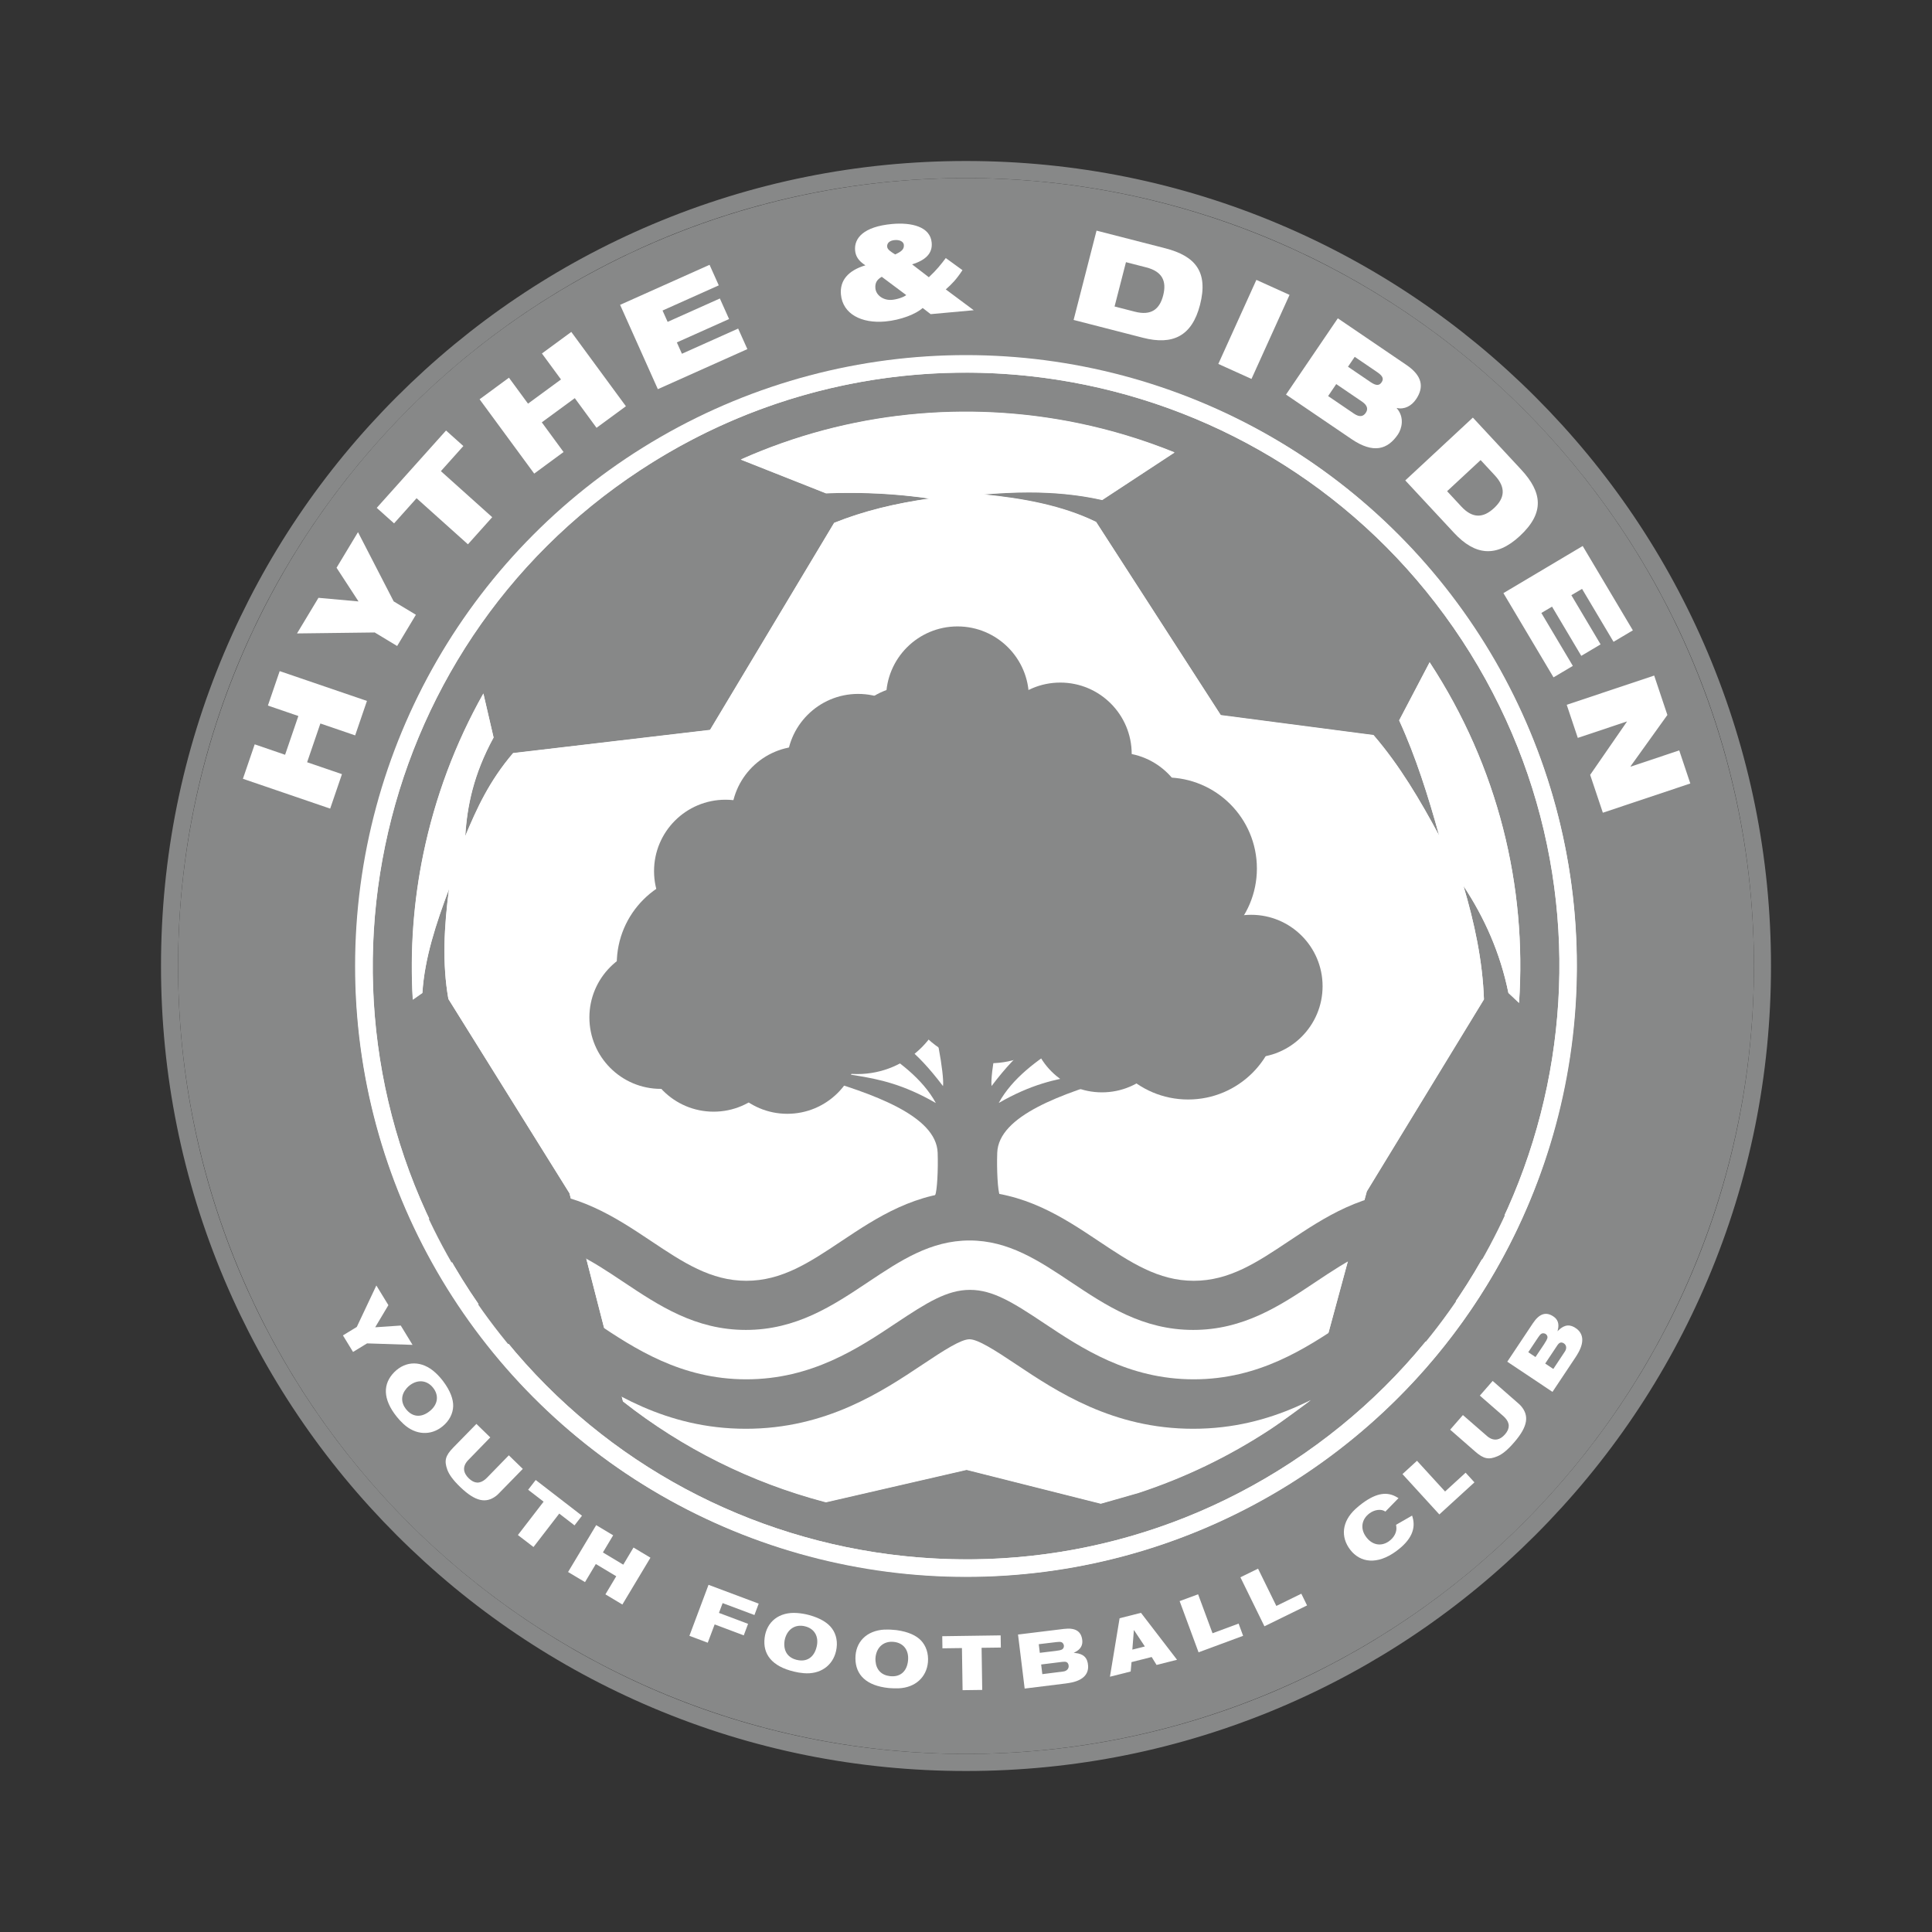
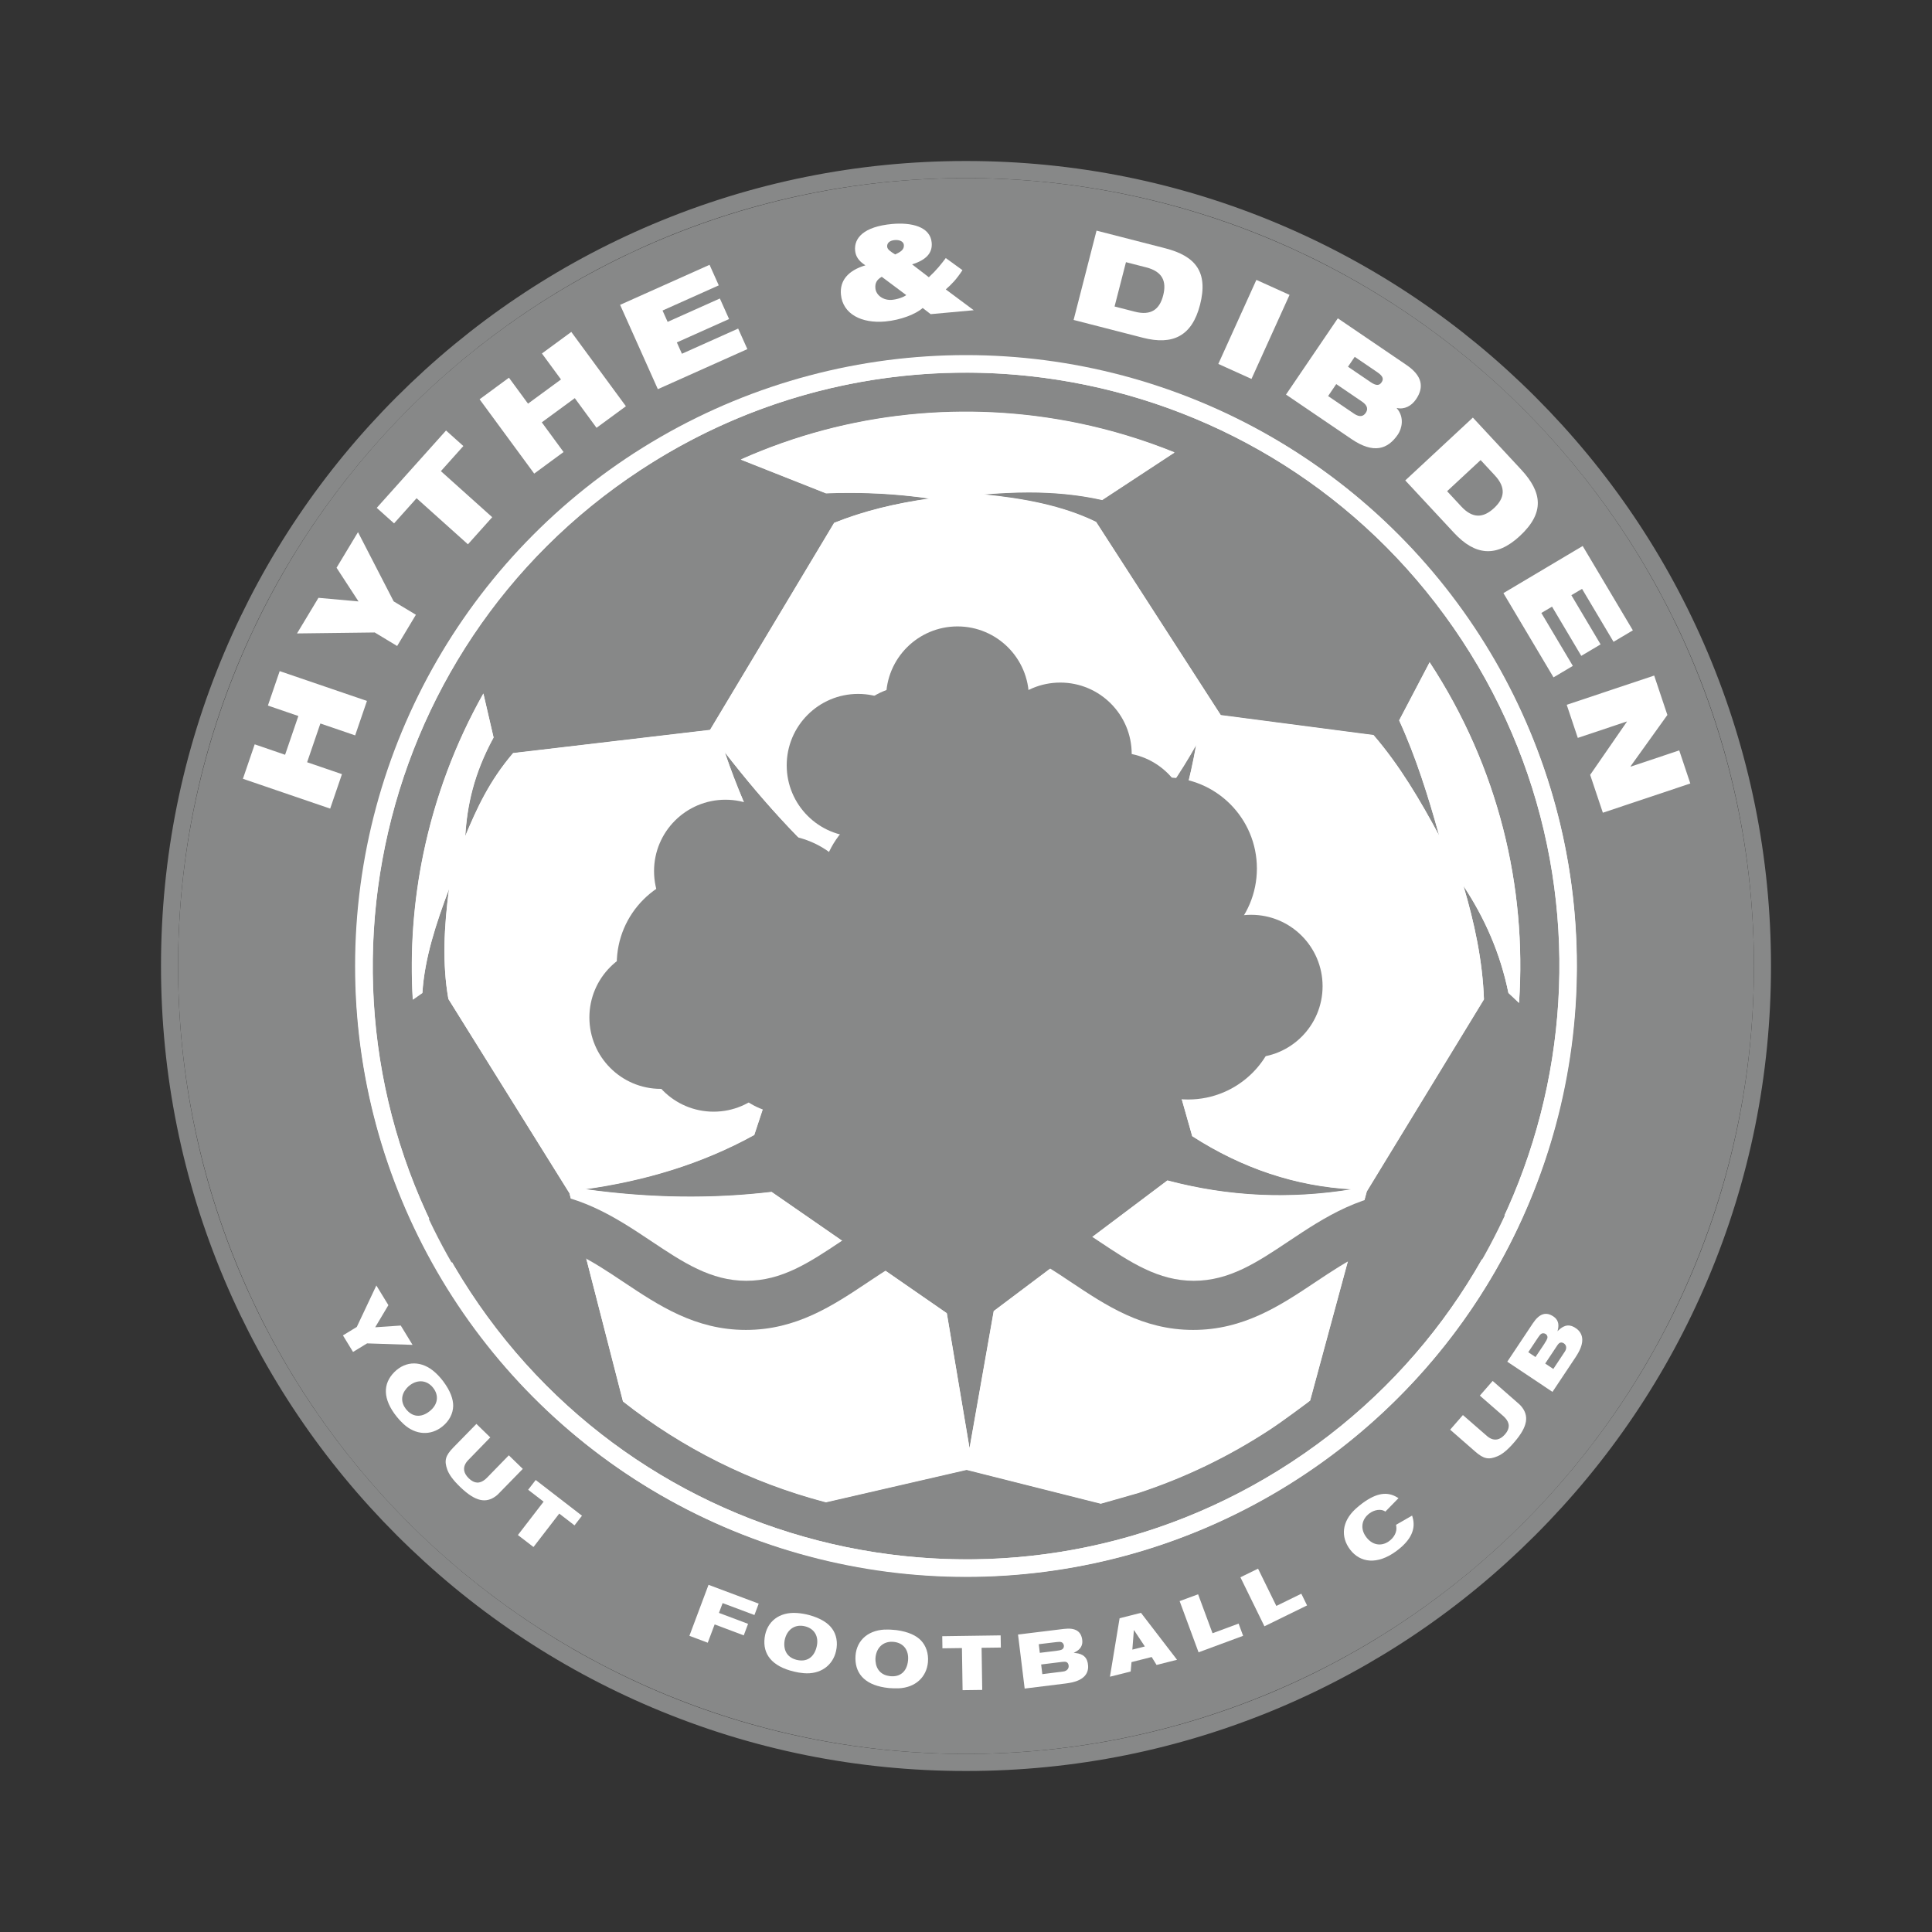
<svg xmlns="http://www.w3.org/2000/svg" id="Layer_2" viewBox="0 0 300 300">
  <rect x="0" y="0" width="300" height="300" fill="#333333" stroke="none" />
  <defs>
    <style>.cls-1{fill:none;}.cls-2{clip-path:url(#clippath);}.cls-3{fill:#008a3e;}.cls-4,.cls-5{fill:#fff;}.cls-6,.cls-7{fill:#878888;}.cls-7,.cls-5{fill-rule:evenodd;}</style>
    <clipPath id="clippath">
      <circle class="cls-1" cx="150" cy="150" r="92.2" />
    </clipPath>
  </defs>
  <g id="Layer_1-2">
    <rect class="cls-1" width="300" height="300" />
    <circle class="cls-6" cx="150" cy="150" r="122.35" />
    <path class="cls-6" d="m150,27.65c67.57,0,122.35,54.78,122.35,122.35s-54.78,122.35-122.35,122.35S27.65,217.57,27.65,150,82.43,27.65,150,27.65m0-2.65c-16.87,0-33.24,3.31-48.66,9.82-14.89,6.3-28.25,15.31-39.73,26.79-11.48,11.48-20.49,24.85-26.79,39.73-6.52,15.41-9.82,31.78-9.82,48.66s3.31,33.24,9.82,48.66c6.3,14.89,15.31,28.25,26.79,39.73,11.48,11.48,24.85,20.49,39.73,26.79,15.41,6.52,31.78,9.82,48.66,9.82s33.24-3.31,48.66-9.82c14.89-6.3,28.25-15.31,39.73-26.79,11.48-11.48,20.49-24.85,26.79-39.73,6.52-15.41,9.82-31.78,9.82-48.66s-3.31-33.24-9.82-48.66c-6.3-14.89-15.31-28.25-26.79-39.73-11.48-11.48-24.85-20.49-39.73-26.79-15.41-6.52-31.78-9.82-48.66-9.82h0Z" />
    <circle class="cls-4" cx="150" cy="150" r="94.86" />
    <path class="cls-4" d="m49.75,112.34l-2.06,6.02,5.41,1.85-1.83,5.35-13.55-4.63,1.83-5.35,4.72,1.62,2.06-6.02-4.73-1.62,1.83-5.35,13.55,4.63-1.83,5.35-5.41-1.85Z" />
    <path class="cls-4" d="m58.21,98.21l-12.09.15,3.33-5.53,6.22.56-3.41-5.23,3.33-5.53,5.54,10.75,3.45,2.08-2.91,4.85-3.45-2.08Z" />
    <path class="cls-4" d="m64.68,77.37l-3.49,3.9-2.69-2.41,10.76-12.01,2.69,2.41-3.49,3.9,7.97,7.15-3.77,4.21-7.97-7.15Z" />
    <path class="cls-4" d="m89.26,61.82l-5.13,3.76,3.38,4.61-4.56,3.35-8.48-11.54,4.56-3.35,2.96,4.03,5.12-3.76-2.96-4.03,4.56-3.35,8.48,11.54-4.56,3.35-3.38-4.61Z" />
    <path class="cls-4" d="m96.28,47.34l13.9-6.22,1.43,3.19-8.73,3.91.79,1.76,8.11-3.63,1.43,3.19-8.11,3.63.79,1.76,8.73-3.91,1.43,3.19-13.9,6.22-5.85-13.07Z" />
    <path class="cls-4" d="m143.28,47.82c-1.04.94-3.39,1.88-5.83,2.1-3.66.33-6.59-1.15-6.87-4.19-.2-2.16,1.11-3.73,3.8-4.53-1.11-.7-1.52-1.45-1.6-2.31-.17-1.88,1.27-3.7,5.75-4.11,3-.27,5.92.41,6.14,2.89.15,1.62-.86,2.7-3.04,3.38l2.6,2c1.26-1.18,1.91-2.03,2.63-2.98l2.59,1.88c-.99,1.5-1.66,2.16-2.59,2.99l4.34,3.23-6.69.61-1.24-.96Zm-6.36-4.84c-.78.45-1.06.98-.99,1.78.1,1.1,1.26,1.92,2.58,1.8.88-.08,1.87-.45,2.21-.74l-3.8-2.84Zm2.08-3.47c.91-.42,1.42-.77,1.35-1.49-.05-.5-.64-.81-1.42-.74-.82.07-1.22.49-1.17,1.03.04.42.47.72,1.24,1.2Z" />
    <path class="cls-4" d="m170.26,35.81l10.67,2.74c4.7,1.21,6.72,3.67,5.41,8.78-1.25,4.88-4.25,6.3-8.85,5.12l-10.78-2.77,3.56-13.87Zm2.81,11.78l3.15.81c2.51.64,3.84-.34,4.4-2.54s-.13-3.7-2.63-4.34l-3.15-.81-1.77,6.88Z" />
    <path class="cls-4" d="m195.09,43.46l5.15,2.33-5.91,13.05-5.15-2.33,5.91-13.05Z" />
    <path class="cls-4" d="m207.74,49.43l10.65,7.24c2.44,1.66,2.79,3.42,1.49,5.33-.72,1.06-1.83,1.62-2.98,1.35l-.02.03c1.26,1.44.78,3.2.19,4.08-1.58,2.32-3.78,3.06-7.24.7l-10.14-6.89,8.05-11.85Zm-1.51,12.07l4,2.72c.93.63,1.48.42,1.84-.11.35-.51.35-1.12-.58-1.75l-4-2.72-1.26,1.86Zm3.09-4.55l3.53,2.4c.95.64,1.38.47,1.69,0,.3-.45.29-.89-.65-1.54l-3.53-2.4-1.04,1.53Z" />
    <path class="cls-4" d="m228.7,64.84l7.5,8.07c3.3,3.56,3.67,6.72-.19,10.31-3.69,3.43-6.98,3.01-10.22-.47l-7.58-8.15,10.49-9.75Zm-3.99,11.44l2.21,2.38c1.76,1.89,3.41,1.78,5.07.24,1.66-1.54,1.89-3.18.13-5.08l-2.21-2.38-5.2,4.83Z" />
    <path class="cls-4" d="m245.77,84.8l7.78,13.08-3,1.78-4.89-8.22-1.66.98,4.54,7.64-3,1.78-4.54-7.64-1.66.98,4.89,8.22-3,1.78-7.78-13.08,12.31-7.32Z" />
    <path class="cls-4" d="m256.86,104.9l2.05,6.12-5.71,7.96.02.06,7.53-2.52,1.72,5.14-13.58,4.54-1.97-5.88,5.7-8.25v-.04s-7.62,2.55-7.62,2.55l-1.72-5.14,13.58-4.54Z" />
    <path class="cls-4" d="m60.31,202.66l-2.05,3.44,3.97-.27,1.83,3-7.06-.23-2.18,1.33-1.57-2.57,2.15-1.31,3.04-6.44,1.86,3.04Z" />
    <path class="cls-4" d="m67.6,213.14c.45.41.86.87,1.23,1.36,1.13,1.51,1.56,2.8,1.54,3.84-.03,1.14-.59,2.29-1.66,3.15-1.79,1.46-4.17,1.38-6.07-.39-.38-.35-.72-.72-1.04-1.12-2.2-2.75-2.16-5.12-.37-6.92,1.8-1.8,4.29-1.82,6.37.08Zm-4.55,5.67c.96,1.23,2.34,1.39,3.69.3,1.27-1.02,1.45-2.44.51-3.62-.92-1.16-2.32-1.33-3.57-.42-.2.15-.38.31-.54.5-.9,1.04-.91,2.19-.1,3.24Z" />
    <path class="cls-4" d="m73.97,221.1l2.16,2.1-3.49,3.59c-.07.07-.14.15-.2.24-.6.82-.51,1.69.36,2.53.86.83,1.7.86,2.55.15.09-.08.18-.15.26-.24l3.4-3.49,2.17,2.11-3.79,3.88c-.12.13-.26.24-.4.35-1.52,1.12-3.13.88-5.49-1.38-1.2-1.15-1.78-2.01-2.04-2.72-.5-1.39-.32-2.17.92-3.44l3.6-3.68Z" />
    <path class="cls-4" d="m83.18,229.81l7.19,5.55-1.16,1.5-2.37-1.83-4,5.19-2.42-1.86,3.99-5.18-2.4-1.85,1.16-1.5Z" />
-     <path class="cls-4" d="m92.57,236.82l2.64,1.58-1.59,2.66,3.16,1.9,1.59-2.66,2.63,1.58-4.36,7.27-2.63-1.58,1.68-2.81-3.17-1.9-1.68,2.81-2.63-1.57,4.36-7.27Z" />
+     <path class="cls-4" d="m92.57,236.82Z" />
    <path class="cls-4" d="m110.02,246.09l7.79,2.92-.66,1.77-4.94-1.85-.57,1.52,4.52,1.7-.67,1.79-4.52-1.7-1.07,2.84-2.85-1.07,2.97-7.92Z" />
    <path class="cls-4" d="m123.81,250.47c.61.05,1.22.15,1.81.31,1.82.49,2.96,1.25,3.57,2.09.68.91.94,2.17.63,3.51-.51,2.25-2.44,3.66-5.03,3.43-.51-.04-1.02-.13-1.51-.25-3.43-.82-4.86-2.71-4.55-5.23.31-2.53,2.27-4.08,5.07-3.86Zm-.1,7.27c1.51.38,2.7-.34,3.1-2.04.38-1.59-.35-2.82-1.82-3.17-1.44-.35-2.65.38-3.08,1.87-.07.24-.11.48-.12.73-.07,1.38.63,2.29,1.92,2.62Z" />
    <path class="cls-4" d="m137.35,253.05c.61-.03,1.23,0,1.83.07,1.87.25,3.1.85,3.82,1.6.79.82,1.21,2.03,1.09,3.39-.21,2.3-1.94,3.94-4.54,4.05-.51.02-1.02,0-1.53-.04-3.51-.36-5.17-2.05-5.19-4.59-.02-2.54,1.71-4.34,4.52-4.49Zm.85,7.22c1.55.18,2.63-.69,2.8-2.42.16-1.63-.72-2.75-2.22-2.9-1.47-.15-2.58.72-2.81,2.25-.04.24-.04.49-.02.73.11,1.37.93,2.19,2.24,2.34Z" />
    <path class="cls-4" d="m146.3,254.07l9.08-.13.03,1.89-2.99.04.1,6.54-3.05.04-.1-6.54-3.03.04-.03-1.9Z" />
    <path class="cls-4" d="m158.08,253.81l7.1-.87c1.84-.23,2.7.38,2.87,1.71.1.82-.24,1.45-1.13,1.9l-.2.1h0s.28.03.28.03c1.25.13,1.89.75,1.96,1.97.08,1.25-.71,2.19-2.48,2.59-.33.07-.66.13-.99.17l-6.38.79-1.03-8.38Zm5.87,2.54c.88-.11,1.08-.21,1.21-.52.04-.1.05-.2.04-.31-.01-.1-.05-.19-.1-.28-.18-.27-.37-.34-1.05-.26l-2.75.33.16,1.34,2.49-.3Zm1.16,3.2c.58-.07.91-.5.82-.97,0-.03-.01-.07-.02-.1-.12-.38-.36-.5-.93-.43l-3.31.41.18,1.5,3.25-.41Z" />
    <path class="cls-4" d="m173.85,251.28l3.32-.84,5.6,7.29-3.18.8-.76-1.23-3.13.79-.13,1.46-3.22.81,1.5-9.08Zm3.92,4.38l-1.7-2.56h0s-.24,3.05-.24,3.05l1.95-.49Z" />
    <path class="cls-4" d="m183.17,248.62l2.87-1.06,2.24,6.05,4.05-1.5.7,1.9-6.92,2.56-2.94-7.96Z" />
    <path class="cls-4" d="m192.61,244.92l2.74-1.34,2.84,5.79,3.88-1.9.89,1.82-6.62,3.24-3.73-7.61Z" />
    <path class="cls-4" d="m217.15,232.64l-2.03,2.08-.15-.09c-.51-.3-1.48-.25-2.3.35-1.24.91-1.47,2.35-.6,3.59.95,1.36,2.37,1.61,3.57.78.88-.61,1.29-1.51,1.18-2.29l-.04-.29,2.49-1.43.07.23c.53,1.78-.15,3.57-2.6,5.34-2.89,2.09-5.51,1.77-7.08-.27-1.53-2-1.28-4.38.8-6.31.34-.32.7-.61,1.07-.89,2.27-1.68,3.92-1.83,5.39-.95l.24.14Z" />
-     <path class="cls-4" d="m217.77,228.9l2.26-2.07,4.36,4.77,3.19-2.92,1.37,1.5-5.45,4.98-5.73-6.27Z" />
    <path class="cls-4" d="m225.18,222l1.98-2.27,3.78,3.29c.08.07.16.13.25.19.85.56,1.72.42,2.51-.49.78-.9.76-1.75.01-2.56-.08-.09-.16-.17-.25-.25l-3.67-3.2,1.99-2.28,4.08,3.57c.13.12.26.24.37.38,1.2,1.45,1.05,3.08-1.08,5.55-1.08,1.26-1.9,1.89-2.61,2.19-1.36.58-2.15.44-3.48-.73l-3.88-3.39Z" />
    <path class="cls-4" d="m234.06,211.43l3.97-5.96c1.03-1.54,2.05-1.8,3.17-1.06.69.46.94,1.13.7,2.1l-.06.21h0s.2-.19.2-.19c.92-.87,1.8-.94,2.77-.21,1,.76,1.2,1.97.35,3.58-.16.3-.33.59-.52.87l-3.57,5.36-7.03-4.69Zm5.76-2.8c.49-.74.55-.96.4-1.26-.05-.09-.12-.17-.21-.23-.08-.05-.18-.09-.28-.1-.32-.04-.5.06-.88.62l-1.54,2.31,1.12.75,1.4-2.09Zm3.19,1.21c.32-.49.21-1.02-.2-1.26-.03-.02-.06-.03-.09-.05-.36-.15-.62-.06-.93.42l-1.85,2.78,1.26.84,1.81-2.73Z" />
    <path class="cls-7" d="m99.42,72.99c21.26-13.97,46.18-17.99,69.26-13.21,23.09,4.78,44.36,18.37,58.33,39.63,13.96,21.26,17.99,46.17,13.21,69.27-4.78,23.09-18.37,44.36-39.63,58.32-21.26,13.97-46.17,17.99-69.27,13.21-23.09-4.78-44.36-18.37-58.32-39.63-13.97-21.26-17.99-46.18-13.21-69.27,4.78-23.09,18.37-44.36,39.63-58.32h0Zm-35.33,82.22c-.45-7.62.11-15.24,1.65-22.67,1.8-8.67,4.92-17.07,9.31-24.86l1.58,6.82c-3.13,5.74-4.11,10.66-4.4,15.33,1.79-4.27,3.72-8.55,7.44-12.9,10.19-1.2,20.39-2.4,30.58-3.6l19.27-32.15c4.56-1.84,9.55-3.03,14.84-3.78-5.51-.81-10.85-1.02-16.09-.82-4.42-1.75-8.83-3.49-13.24-5.24,16.82-7.5,35.17-9.2,52.43-5.63,5.09,1.05,10.08,2.57,14.91,4.52l-11.22,7.37c-6.22-1.39-12.38-1.38-18.52-.85,6.33.62,12.36,1.74,17.57,4.28,6.45,10,12.91,20,19.36,30l23.72,3.1c4.09,4.75,7.23,10.11,10.19,15.6-1.72-6.19-3.63-12.26-6.21-17.89,1.58-3.01,3.15-6.01,4.73-9.02,10.66,16.28,15.09,34.84,13.88,52.88-.55-.52-1.1-1.03-1.65-1.55-1.27-6.23-3.72-11.69-6.98-16.62,1.72,5.8,2.97,11.65,3.18,17.62-6.06,9.94-12.13,19.89-18.19,29.82l-8.8,32.47-.49.38s-3.73,2.78-5.69,4.08c-6.52,4.28-13.4,7.56-20.47,9.88-.33.11-5.53,1.57-5.86,1.67l-20.83-5.25-21.84,5.03s-.26-.07-.39-.1c-11.2-2.98-21.82-8.22-31.13-15.55l-8.31-32.33-18.8-30.16c-.97-5.49-.67-11.25.1-17.09-2,5.34-3.79,10.7-4.14,16.15-.49.35-.98.7-1.48,1.04h0Zm48.45-38.41c3.55,10.42,8.47,19.94,14.77,28.55l-10.2,30.86c-8.17,4.51-17.01,7.13-26.31,8.43,10,1.4,19.67,1.54,29.01.43l27.2,18.83,3.53,20.97,3.76-21.3,26.97-20.28c9.45,2.51,19.03,2.96,28.73,1.36-8.76-.47-17.06-3.22-24.88-8.25l-9.49-33.44c4.84-7.62,8.22-16.72,10.11-27.33-4.9,8.7-10.87,15.77-17.57,21.72l-34.16,1.82c-8.32-6.7-15.22-14.33-21.47-22.38h0Z" />
    <path class="cls-4" d="m149.91,57.86c6.32,0,12.61.65,18.78,1.93,23.09,4.78,44.36,18.37,58.33,39.63,13.96,21.26,17.99,46.17,13.21,69.27-4.78,23.09-18.37,44.36-39.63,58.32-15.59,10.24-33.14,15.13-50.49,15.13-6.32,0-12.61-.65-18.77-1.92-23.09-4.78-44.36-18.37-58.32-39.63-13.97-21.26-17.99-46.18-13.21-69.27,4.78-23.09,18.37-44.36,39.63-58.32,15.58-10.24,33.14-15.13,50.49-15.13m-21.64,18.74c1.21-.05,2.43-.07,3.66-.07,4.07,0,8.2.27,12.43.89-5.29.74-10.28,1.93-14.84,3.78l-19.27,32.15c-10.19,1.2-20.39,2.4-30.58,3.6-3.72,4.35-5.65,8.63-7.44,12.9.29-4.66,1.27-9.59,4.4-15.33l-1.58-6.82c-4.39,7.79-7.51,16.19-9.31,24.86-1.54,7.42-2.1,15.05-1.65,22.67.49-.35.99-.7,1.48-1.04.35-5.45,2.14-10.81,4.14-16.15-.76,5.85-1.07,11.6-.1,17.09l18.8,30.16,8.31,32.33c9.31,7.33,19.93,12.57,31.13,15.55.13.03.39.1.39.1l21.84-5.03,20.83,5.25c.33-.1,5.53-1.56,5.86-1.67,7.07-2.32,13.95-5.6,20.47-9.88,1.97-1.29,5.69-4.08,5.69-4.08l.49-.38,8.8-32.47c6.06-9.94,12.12-19.88,18.19-29.82-.21-5.98-1.46-11.82-3.18-17.62,3.26,4.93,5.71,10.39,6.98,16.62.55.52,1.1,1.03,1.65,1.55,1.22-18.04-3.21-36.6-13.88-52.88-1.58,3-3.15,6.01-4.73,9.02,2.58,5.63,4.49,11.7,6.21,17.89-2.95-5.49-6.1-10.86-10.19-15.6l-23.72-3.1c-6.46-10-12.91-20-19.36-30-5.22-2.53-11.25-3.66-17.57-4.28,2.37-.2,4.74-.33,7.12-.33,3.78,0,7.58.32,11.4,1.18l11.22-7.37c-4.83-1.95-9.83-3.47-14.91-4.52-5.76-1.19-11.63-1.8-17.53-1.8-11.79,0-23.69,2.42-34.9,7.42,4.41,1.75,8.83,3.5,13.24,5.24m57.48,39.05c-1.9,10.6-5.27,19.71-10.11,27.33l9.49,33.44c7.82,5.03,16.12,7.78,24.88,8.25-3.78.62-7.55.94-11.29.94-5.86,0-11.68-.77-17.44-2.3l-26.97,20.28-3.76,21.3-3.53-20.97-27.2-18.83c-4.14.49-8.34.74-12.61.74-5.36,0-10.83-.39-16.4-1.17,9.3-1.3,18.13-3.92,26.31-8.43l10.2-30.86c-6.3-8.62-11.22-18.13-14.77-28.55,6.26,8.05,13.15,15.68,21.47,22.38l34.16-1.82c6.71-5.95,12.68-13.02,17.57-21.72m-35.83-60.45v2.65-2.65c-18.48,0-36.44,5.39-51.95,15.57-21.16,13.9-35.64,35.21-40.77,60-5.14,24.79-.31,50.1,13.59,71.26,13.9,21.16,35.21,35.64,60,40.77,6.35,1.31,12.84,1.98,19.31,1.98,18.48,0,36.44-5.38,51.95-15.57,21.16-13.9,35.64-35.21,40.77-60,5.13-24.8.31-50.11-13.59-71.26-13.9-21.16-35.21-35.64-60.01-40.77-6.35-1.31-12.84-1.98-19.31-1.98h0Zm-27.71,16.14c8.89-3.16,18.18-4.75,27.72-4.75,5.69,0,11.41.59,17,1.74,3.24.67,6.45,1.54,9.6,2.59l-5.9,3.88c-3.4-.68-6.97-1.01-10.86-1.01-2.27,0-4.68.11-7.35.34l-.03,5.29c6.89.67,11.87,1.82,16.01,3.71,5.51,8.54,11.03,17.08,16.54,25.63l2.41,3.74.67,1.03,1.22.16,22.7,2.97c3.73,4.5,6.63,9.55,9.21,14.36l4.9-1.97c-1.45-5.2-3.26-11.25-5.82-17.09l.11-.22c.62-1.18,1.24-2.36,1.85-3.54,6.16,10.61,9.85,22.24,10.91,34.3-1.04-2.17-2.25-4.3-3.64-6.41l-4.76,2.22c1.82,6.14,2.79,11.3,3.04,16.18-2.96,4.85-5.92,9.7-8.87,14.55-2.88,4.72-5.76,9.45-8.64,14.17l-.07-1.19c-7.95-.42-15.59-2.88-22.75-7.3l-8.9-31.33c4.68-7.68,7.99-16.84,9.85-27.27l-4.93-1.77c-4.34,7.72-9.69,14.41-16.34,20.42l-32.2,1.71c-6.97-5.72-13.43-12.52-20.26-21.31l-4.61,2.48c3.47,10.18,8.28,19.65,14.33,28.15l-9.44,28.57c-7.22,3.84-15.24,6.34-24.49,7.64v1.47s-18.29-29.34-18.29-29.34c-.71-4.4-.65-9.3.2-15.79l-4.75-1.18c.21-1.37.46-2.74.74-4.1.42-2.02.91-4.02,1.47-6-.1.85-.18,1.71-.23,2.59l5.1,1.19c1.62-3.86,3.33-7.65,6.35-11.41l10.89-1.28,18.63-2.19,1.3-.15.67-1.12,18.8-31.38c3.91-1.49,8.31-2.57,13.4-3.29l.02-5.26c-4.2-.62-8.4-.92-12.82-.92-1.05,0-2.12.02-3.19.05l-2.11-.83c-1.48-.58-2.95-1.17-4.43-1.75h0Zm34.54,133.74l25.12-18.89c5.56,1.37,11.23,2.06,16.86,2.06,3.33,0,6.71-.24,10.08-.72l-7.69,28.37c-.86.64-3.72,2.75-5.31,3.8-6.19,4.07-12.87,7.29-19.84,9.58-.21.07-1.94.56-3.2.91-.85.24-1.46.41-1.88.53l-20.13-5.07-.62-.16-.62.14-21.2,4.88c-10.68-2.88-20.51-7.74-29.22-14.45l-7.35-28.62c5.23.68,10.44,1.02,15.49,1.02,4.01,0,8.01-.22,11.92-.64l25.46,17.63,3.35,19.87,5.23.02,3.58-20.27h0Z" />
-     <polygon class="cls-5" points="152.29 90.66 194.11 118.34 211.79 177.64 210.01 184.67 196.19 216.26 150.33 228.26 96.23 196.03 90.8 184.65 108.44 118.67 135.24 99.49 152.29 90.66" />
    <path class="cls-6" d="m180.8,163.79c-10.89,4.3-15.67,1.7-25.72,7.48,4.18-7.66,15.62-11.43,18.29-14.51-.42-.01-.75-.04-1.01-.13-.34-.11-.58-.33-.8-.71-6.02,6.07-8.73,1-17.59,12.72-.24-1.72,1.19-9.92,2.5-12.4-.79.25-1.41.34-1.95.29-.71-.06-1.28-.34-1.89-.82-.35,1.91-1.77,5.23-2.29,8.09-.01.06-.14.63-.14.63,0,0-.13-.57-.14-.63-.52-2.85-1.95-6.17-2.29-8.08-.62.48-1.19.77-1.89.82-.54.05-1.16-.05-1.95-.29,1.31,2.48,2.73,10.69,2.5,12.4-8.87-11.72-11.57-6.65-17.59-12.72-.22.38-.46.59-.8.71-.26.09-.59.11-1.01.13,2.67,3.08,14.11,6.85,18.29,14.51-10.05-5.79-14.83-3.19-25.72-7.48.1.4-.04.65-.86.91.44,0,.79.17,1.2.32,2.2.83,4.32,1.5,6.35,2.08h0c9.25,2.68,19.1,6.13,19.31,11.89.09,2.65-.09,5.99-.39,6.57-.19.36-.49.73-.96,1.15-.18.17-.04.47.2.44.98-.12,1.86-.33,2.67-.33.27,0,.52.02.77.08.35.08.72.06,1.06-.04.35-.11.81-.17,1.27-.18.47.02.92.08,1.28.18.34.1.71.12,1.06.04.25-.06.51-.08.77-.08.81,0,1.69.21,2.67.33.24.03.38-.27.2-.44-.47-.42-.77-.78-.96-1.15-.3-.58-.49-3.91-.39-6.57.2-5.76,10.06-9.21,19.31-11.89h0c2.02-.58,4.15-1.26,6.35-2.08.4-.15.76-.32,1.2-.32-.82-.26-.96-.5-.86-.91Z" />
    <path class="cls-3" d="m153.04,152.29c-1.2,3.76-1.74,8.71-2.96,11.73,1.19-5.05.69-9.49,1.78-13.07.23.38.65.91,1.19,1.34Z" />
    <g class="cls-2">
      <path class="cls-6" d="m428.55,184.98c-8.37,0-14.53,4.11-19.97,7.74-4.96,3.3-9.24,6.16-14.77,6.16s-9.81-2.85-14.77-6.16c-5.44-3.63-11.6-7.74-19.97-7.74s-14.53,4.11-19.97,7.74c-4.96,3.31-9.24,6.16-14.77,6.16s-9.81-2.85-14.77-6.16c-5.44-3.63-11.6-7.74-19.97-7.74s-14.53,4.11-19.97,7.74c-4.96,3.3-9.24,6.16-14.77,6.16s-9.81-2.85-14.77-6.16c-5.44-3.63-11.6-7.74-19.97-7.74s-14.53,4.11-19.97,7.74c-4.96,3.31-9.24,6.16-14.77,6.16s-9.81-2.85-14.77-6.16c-5.44-3.63-11.6-7.74-19.97-7.74s-14.53,4.11-19.97,7.74c-4.96,3.31-9.24,6.16-14.77,6.16s-9.81-2.85-14.77-6.16c-5.44-3.63-11.6-7.74-19.97-7.74s-14.53,4.11-19.97,7.74c-4.96,3.31-9.24,6.16-14.77,6.16s-9.81-2.85-14.77-6.16c-5.44-3.63-11.6-7.74-19.97-7.74s-14.53,4.11-19.97,7.74c-4.96,3.31-9.24,6.16-14.77,6.16s-9.81-2.85-14.77-6.16c-5.44-3.63-11.6-7.74-19.97-7.74s-14.53,4.11-19.97,7.74c-4.96,3.3-9.24,6.16-14.77,6.16s-9.81-2.85-14.77-6.16c-5.44-3.63-11.6-7.74-19.97-7.74h-2.95v7.64h2.95c6.05,0,10.76,3.13,15.73,6.45,5.49,3.66,11.16,7.44,19,7.44s13.52-3.78,19-7.44c4.98-3.32,9.68-6.45,15.73-6.45s10.76,3.13,15.73,6.45c5.49,3.66,11.16,7.44,19,7.44s13.52-3.78,19-7.44c4.98-3.32,9.68-6.45,15.73-6.45s10.76,3.13,15.73,6.45c5.49,3.66,11.16,7.44,19,7.44s13.52-3.78,19-7.44c4.98-3.32,9.68-6.45,15.73-6.45s10.76,3.13,15.73,6.45c5.49,3.66,11.16,7.44,19,7.44s13.52-3.78,19-7.44c4.98-3.32,9.68-6.45,15.73-6.45s10.76,3.13,15.73,6.45c5.49,3.66,11.16,7.44,19,7.44s13.52-3.78,19-7.44c4.98-3.32,9.68-6.45,15.73-6.45s10.76,3.13,15.73,6.45c5.49,3.66,11.16,7.44,19,7.44s13.52-3.78,19-7.44c4.98-3.32,9.68-6.45,15.73-6.45s10.76,3.13,15.73,6.45c5.49,3.66,11.16,7.44,19,7.44s13.52-3.78,19-7.44c4.98-3.32,9.68-6.45,15.73-6.45s10.76,3.13,15.73,6.45c5.49,3.66,11.16,7.44,19,7.44s13.52-3.78,19-7.44c4.98-3.32,9.68-6.45,15.73-6.45h2.95v-7.64h-2.95Z" />
-       <path class="cls-6" d="m439.16,200.29h-10.62c-3.55,0-6.67,1.96-11.48,5.16-5.83,3.89-13.1,8.73-23.26,8.73s-17.42-4.84-23.26-8.73c-4.8-3.2-7.93-5.16-11.48-5.16s-6.67,1.96-11.48,5.16c-5.83,3.89-13.1,8.73-23.26,8.73s-17.42-4.84-23.26-8.73c-4.8-3.2-7.93-5.16-11.48-5.16s-6.67,1.96-11.48,5.16c-5.83,3.89-13.1,8.73-23.26,8.73s-17.42-4.84-23.26-8.73c-4.8-3.2-7.93-5.16-11.48-5.16s-6.67,1.96-11.48,5.16c-5.83,3.89-13.1,8.73-23.26,8.73s-17.42-4.84-23.26-8.73c-4.8-3.2-7.93-5.16-11.48-5.16s-6.67,1.96-11.48,5.16c-5.83,3.89-13.09,8.73-23.26,8.73s-17.42-4.84-23.26-8.73c-4.8-3.2-7.93-5.16-11.48-5.16s-6.67,1.96-11.48,5.16c-5.83,3.89-13.09,8.73-23.26,8.73s-17.42-4.84-23.26-8.73c-4.8-3.2-7.93-5.16-11.48-5.16s-6.67,1.96-11.48,5.16c-5.83,3.89-13.1,8.73-23.26,8.73s-17.42-4.84-23.26-8.73c-4.8-3.2-7.93-5.16-11.48-5.16s-6.67,1.96-11.48,5.16c-5.83,3.89-13.09,8.73-23.26,8.73s-17.42-4.84-23.26-8.73c-4.8-3.2-7.93-5.16-11.48-5.16h-10.62v-9.29h-7.67v9.29c0,4.24,3.43,7.67,7.67,7.67h10.62c1.31,0,3.93,1.68,7.22,3.88,6.34,4.23,15.03,10.02,27.51,10.02s21.17-5.79,27.51-10.02c3.29-2.2,5.92-3.88,7.22-3.88s3.93,1.68,7.22,3.88c6.34,4.23,15.03,10.02,27.51,10.02s21.17-5.79,27.51-10.02c3.29-2.2,5.92-3.88,7.22-3.88s3.93,1.68,7.22,3.88c6.34,4.23,15.03,10.02,27.51,10.02s21.17-5.79,27.51-10.02c3.29-2.2,5.92-3.88,7.22-3.88s3.93,1.68,7.22,3.88c6.34,4.23,15.03,10.02,27.51,10.02s21.17-5.79,27.51-10.02c3.29-2.2,5.92-3.88,7.22-3.88s3.93,1.68,7.22,3.88c6.34,4.23,15.03,10.02,27.51,10.02s21.17-5.79,27.51-10.02c3.29-2.2,5.92-3.88,7.22-3.88s3.93,1.68,7.22,3.88c6.34,4.23,15.03,10.02,27.51,10.02s21.17-5.79,27.51-10.02c3.29-2.2,5.92-3.88,7.22-3.88s3.93,1.68,7.22,3.88c6.34,4.23,15.03,10.02,27.51,10.02s21.17-5.79,27.51-10.02c3.29-2.2,5.92-3.88,7.22-3.88s3.93,1.68,7.22,3.88c6.34,4.23,15.03,10.02,27.51,10.02s21.17-5.79,27.51-10.02c3.29-2.2,5.92-3.88,7.22-3.88h10.62c4.24,0,7.67-3.43,7.67-7.67v-9.29h-7.67v9.29Z" />
    </g>
    <circle class="cls-6" cx="148.68" cy="108.36" r="11.09" />
    <circle class="cls-6" cx="141.43" cy="117.58" r="11.09" />
-     <circle class="cls-6" cx="124.64" cy="126.96" r="11.09" />
    <circle class="cls-6" cx="164.64" cy="117.08" r="11.09" />
    <circle class="cls-6" cx="194.28" cy="153.14" r="11.09" />
    <circle class="cls-3" cx="157.13" cy="130.62" r="11.09" />
    <circle class="cls-6" cx="133.25" cy="118.84" r="11.09" />
    <circle class="cls-6" cx="112.65" cy="135.27" r="11.09" />
    <circle class="cls-6" cx="102.61" cy="157.99" r="11.09" />
    <circle class="cls-6" cx="122.25" cy="161.86" r="11.09" />
    <circle class="cls-6" cx="171.11" cy="158.53" r="11.09" />
    <circle class="cls-6" cx="171.9" cy="147.59" r="11.09" />
    <circle class="cls-6" cx="173.53" cy="127.96" r="11.09" />
    <circle class="cls-6" cx="110.81" cy="161.53" r="11.09" />
    <circle class="cls-6" cx="109.91" cy="149.68" r="14.14" />
    <circle class="cls-6" cx="120.45" cy="143.75" r="14.14" />
    <circle class="cls-6" cx="184.49" cy="156.59" r="14.14" />
    <circle class="cls-6" cx="181.03" cy="134.86" r="14.14" />
    <circle class="cls-6" cx="153.7" cy="150.96" r="14.14" />
    <circle class="cls-6" cx="141.52" cy="138.32" r="14.14" />
    <circle class="cls-6" cx="133.12" cy="152.64" r="14.14" />
    <circle class="cls-6" cx="157.71" cy="130.03" r="14.14" />
  </g>
</svg>